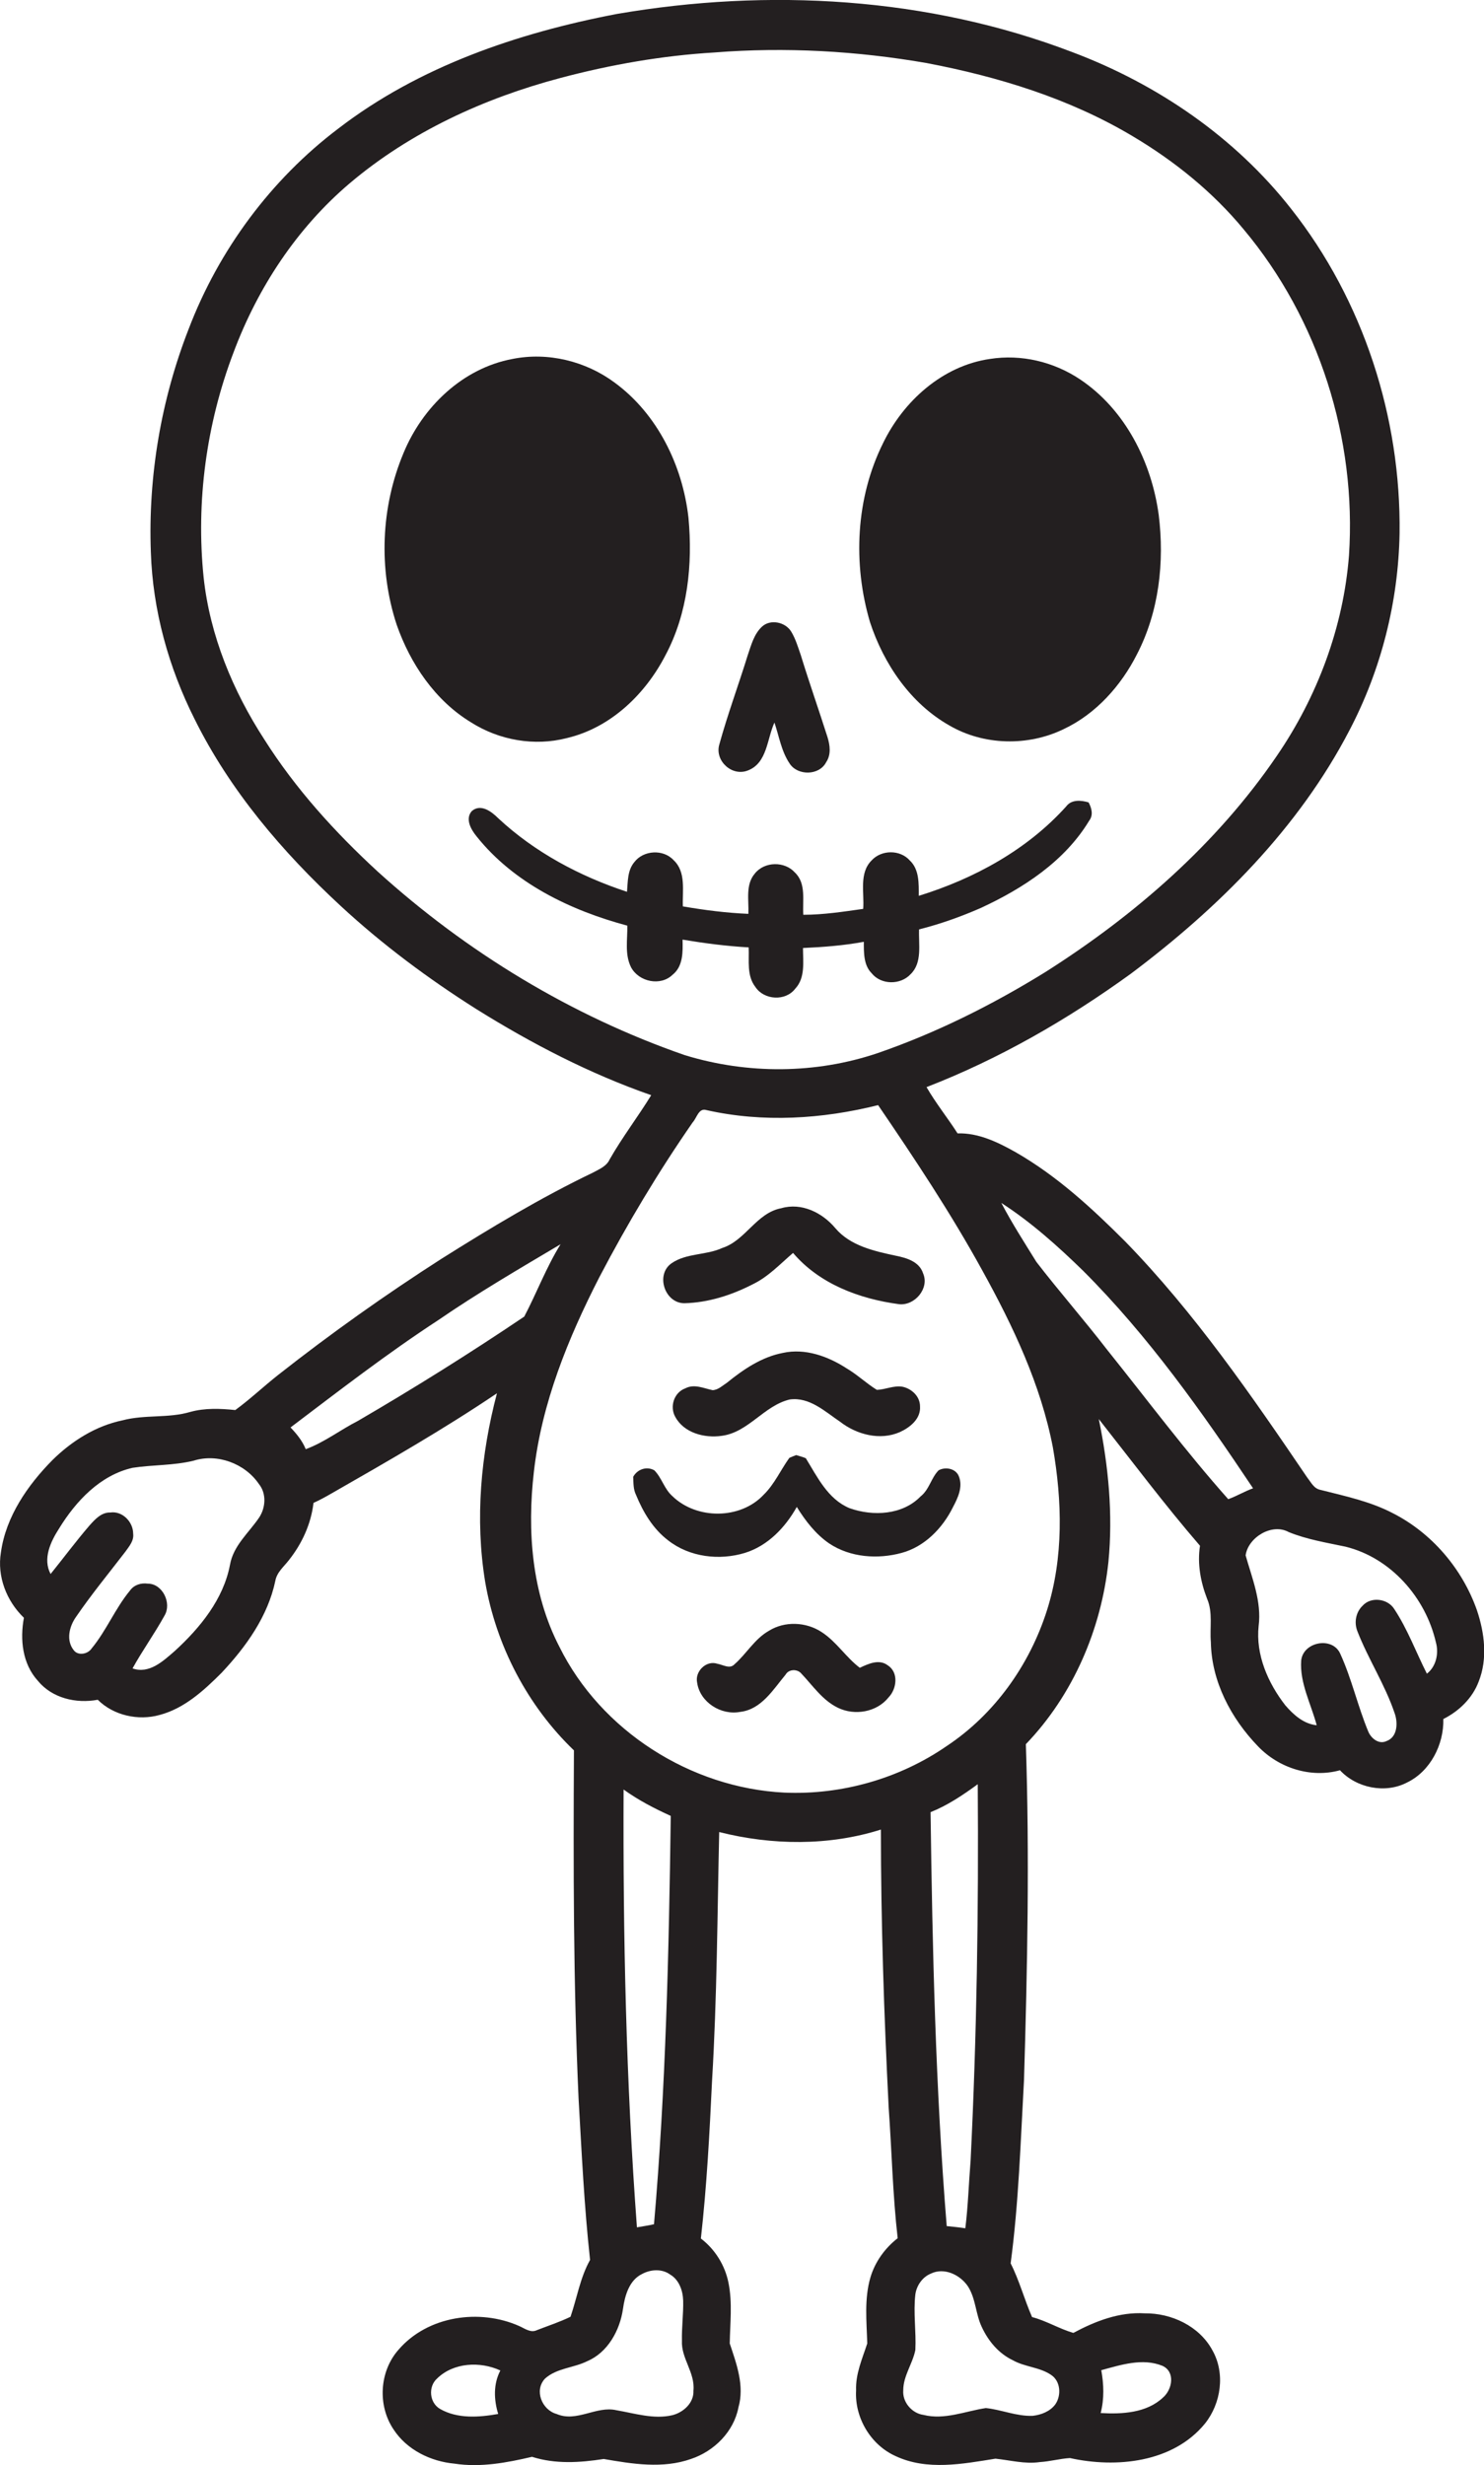
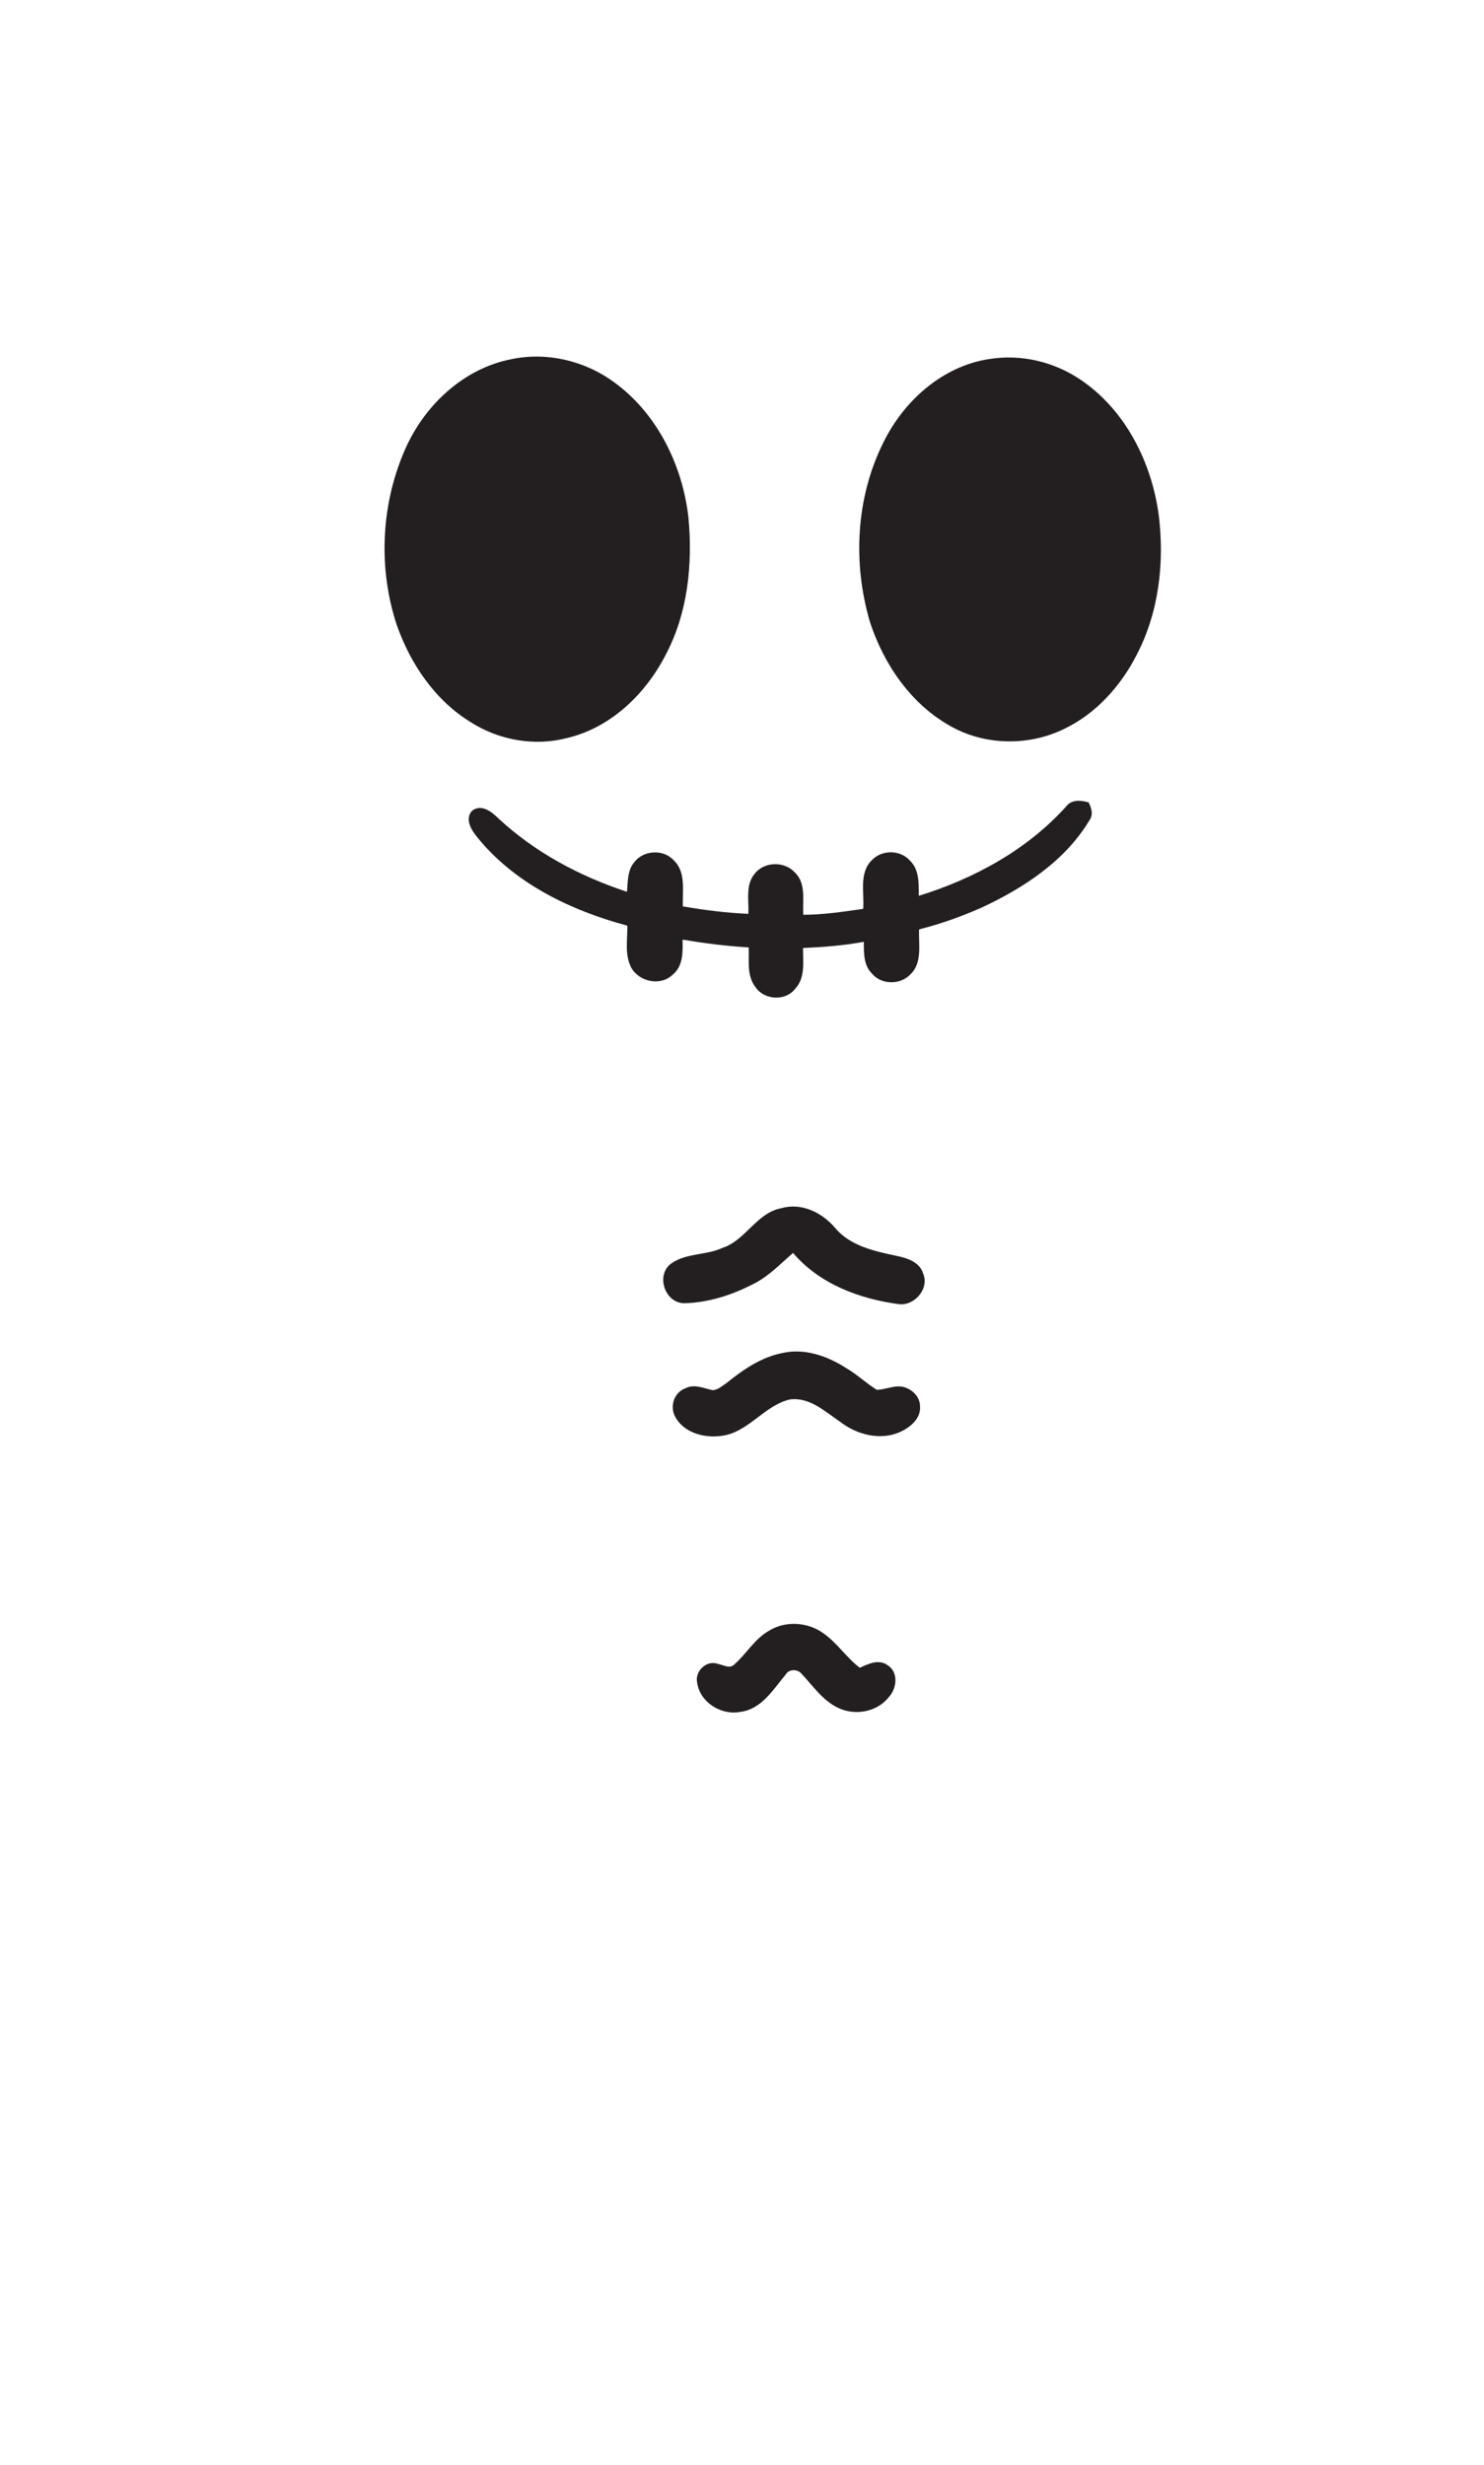
<svg xmlns="http://www.w3.org/2000/svg" version="1.1" id="Layer_1" x="0px" y="0px" viewBox="0 0 478.1 793.9" enable-background="new 0 0 478.1 793.9" xml:space="preserve">
  <g>
-     <path fill="#231F20" d="M475.8,518.5c-4.7-13.3-14.5-24.8-27.1-31.2c-7.3-3.8-15.4-5.5-23.3-7.5c-2.1-0.4-3-2.4-4.2-3.9   c-18-26.5-36.3-53.1-58.7-76.1c-10.8-10.8-22.1-21.2-35.4-28.8c-5.7-3.2-11.9-6.2-18.6-6c-3.2-5-7-9.7-10-14.9   c23.5-9.1,45.5-21.8,65.8-36.5c28.3-21.2,54.1-46.9,70.5-78.5c10.2-19.5,15.7-41.3,16.1-63.3c0.5-37.4-11.7-75.1-34.9-104.5   c-18.1-23.1-43.1-40.2-70.5-50.5C299-1,247.6-3.9,198.7,4.5C166.8,10.6,135,21.4,109,41.4c-21.7,16.4-38.5,39.1-48.2,64.5   c-8.9,22.8-13.1,47.4-12.2,71.9c0.6,18.7,5.7,37.1,14.1,53.8c11.4,23,28.3,42.8,47,60.1c13.5,12.5,28.3,23.5,43.8,33.3   c17.8,11.1,36.5,20.8,56.3,27.7c-4.3,7-9.3,13.5-13.4,20.7c-1,2.2-3.3,3.1-5.3,4.2c-16.9,8.1-33,17.8-48.9,27.8   c-18.1,11.6-35.7,24.1-52.6,37.4c-4.7,3.7-9,7.8-13.8,11.3c-4.8-0.5-9.8-0.7-14.5,0.6c-7.1,2.1-14.6,0.8-21.8,2.7   c-8.7,1.8-16.4,6.7-22.6,12.8c-8,8.1-15,18.2-16.6,29.7c-1.3,7.8,1.8,15.7,7.4,21.1c-1.3,7-0.5,14.8,4.5,20.3   c4.6,5.6,12.3,7.4,19.3,6.1c5.1,5.1,13.1,6.8,19.9,4.9c8-2.1,14.3-7.9,20-13.6c7.9-8.4,14.9-18.2,17.3-29.6   c0.5-2.8,2.8-4.6,4.4-6.7c4.2-5.3,7.1-11.6,7.9-18.4c2-0.9,4-2,5.9-3.1c18-10.3,36-20.6,53.2-32.2c-5.2,19.7-7.1,40.5-3.8,60.7   c3.5,20.5,13.6,39.9,28.6,54.3c-0.2,37.4-0.2,74.8,1.5,112.2c1,17.3,1.8,34.6,3.7,51.9c-3.2,5.7-4.2,12.2-6.3,18.3   c-3.5,1.7-7.2,2.9-10.8,4.3c-2,1-3.9-0.5-5.7-1.3c-12.8-5.7-29.5-3.3-38.9,7.6c-6.2,7-6.8,18-1.6,25.7c4.3,6.6,12,10.3,19.6,11   c8.4,1.3,16.9-0.3,25-2.2c7.5,2.4,15.4,1.9,23.1,0.7c9.2,1.6,19,3.2,28.1,0c7.5-2.5,13.8-8.8,15.3-16.6c2-7-0.6-14-2.8-20.6   c0.1-6.5,0.9-13.1-0.4-19.5c-1.1-5.6-4.3-10.8-8.9-14.3c1.9-16.9,2.8-33.9,3.6-50.8c1.6-26.7,1.7-53.4,2.3-80.1   c17,4.3,35.4,4.5,52.1-0.8c0,29.9,1,59.7,2.5,89.5c1,14,1.3,28.1,2.9,42.1c-4.1,3.2-7.3,7.6-8.8,12.7c-2,6.9-1.2,14.1-1,21.2   c-1.6,4.9-3.8,9.8-3.6,15.1c-0.5,8.8,4.7,17.6,12.8,21.2c10.1,4.7,21.5,2.5,32.1,0.8c4.8,0.5,9.5,1.8,14.3,1.1   c3.3-0.2,6.4-1.1,9.7-1.3c14.9,3.3,33.2,1.5,43.5-11.1c5.2-6.5,6.6-16.2,2.4-23.6c-4.2-7.8-13.2-12-21.8-11.9   c-8.2-0.5-15.9,2.5-23,6.3c-4.5-1.3-8.7-3.9-13.3-5.1c-2.5-5.7-4.1-11.8-6.9-17.3c2.6-19.5,3.2-39.3,4.3-59   c1.1-36.1,1.8-72.1,0.6-108.2c15.2-15.8,24.3-37,26.6-58.7c1.5-15.4,0-30.9-3.1-46c10.8,13.7,21.2,27.6,32.6,40.8   c-0.9,5.8,0.2,11.7,2.3,17.1c1.9,4.4,0.8,9.3,1.2,13.9c0.2,12.7,6.5,24.6,15.2,33.6c6.7,7,17,10.3,26.4,7.7   c5.3,5.7,14.5,7.6,21.5,4c7.6-3.6,12-12.3,11.8-20.5c5-2.5,9.4-6.7,11.4-12.1C479.3,534.2,478.3,525.9,475.8,518.5z M83.5,488.7   c-3.3,4.9-8.3,9-9.4,15.2c-2.1,11.1-9.6,20.3-17.8,27.8c-3.7,3.2-8.2,7.5-13.6,5.6c3.2-5.8,7.1-11.2,10.3-17   c2.4-4-0.6-10.3-5.4-10.3c-2.2-0.3-4.4,0.4-5.7,2.2c-4.8,5.8-7.6,12.9-12.4,18.7c-1.2,1.8-4.3,2.4-5.7,0.6   c-2.6-3.2-1.5-7.7,0.7-10.8c5-7.3,10.6-14.1,15.9-21c1.2-1.7,2.8-3.5,2.5-5.8c0-3.8-3.5-7.4-7.4-6.8c-2.8-0.1-4.9,2.2-6.6,4.1   c-4.4,5.1-8.4,10.5-12.6,15.7c-2.6-4.9,0-10.4,2.7-14.6c5.4-8.8,13.2-17.2,23.7-19.6c6.5-1,13.2-0.7,19.7-2.3   c7.6-2.4,16.5,0.9,21,7.5C85.9,481,85.6,485.5,83.5,488.7z M160.5,777.4c-6.2,1.1-13.1,1.6-18.7-1.6c-3.5-2-3.9-7.2-1-9.8   c5.3-5.2,13.9-5.6,20.4-2.6C158.9,767.8,159.1,772.8,160.5,777.4z M354.8,763.3c6.3-1.7,13.3-4,19.7-1.4c4.2,1.9,3.2,7.6,0.2,10.2   c-5.3,5-13.2,5.4-20.1,5C355.8,772.5,355.6,767.8,354.8,763.3z M121.7,280.7C107.9,268,95.2,254,85.2,238.2   c-10.2-15.7-17.6-33.6-19.6-52.3c-2.5-24.4,0.9-49.4,9.6-72.3C83,92.7,95.6,73.5,112.7,59c19.5-16.5,43.3-27.4,67.9-33.9   c16.2-4.3,32.8-7.2,49.6-8.2c22.8-1.8,45.8-0.5,68.3,3.4c23.1,4.4,46,11.4,66.3,23.5c13.5,8,25.9,18,35.9,30.1   c24.2,28.9,36.4,67.4,33.9,105c-1.8,23.1-10.2,45.5-23.3,64.6c-19.3,28.3-45.7,51.3-74.6,69.6c-17,10.5-35,19.5-53.8,26   c-20,6.8-42.1,6.9-62.3,0.7C184,327.1,150.3,306.6,121.7,280.7z M115.3,457.6c-5.7,2.9-10.8,6.9-16.8,9.1c-1.1-2.7-2.9-4.9-4.9-7   c15.6-11.8,31.1-23.8,47.5-34.5c12.8-8.8,26.2-16.6,39.5-24.5c-4.6,7.4-7.7,15.7-11.7,23.3C151.4,435.8,133.5,447,115.3,457.6z    M223.4,769.9c0.2,3.9-3.2,7-6.8,7.9c-6,1.4-12.1-0.6-18-1.6c-6.5-1.5-12.8,4-19.3,1.2c-4.7-1.3-7.3-7.6-3.7-11.4   c3.8-3.4,9.2-3.4,13.6-5.6c6.6-2.8,10.5-9.9,11.5-16.8c0.6-4.3,2-9.3,6.2-11.3c2.8-1.5,6.4-1.7,9,0.2c2.9,1.7,4.1,5.2,4.2,8.4   c0.1,4.3-0.5,8.6-0.4,12.9C219.4,759.5,224,764.1,223.4,769.9z M200.9,576.3c4.7,3.4,9.9,6.1,15.2,8.5   c-0.6,43.9-1.6,87.8-5.4,131.5c-1.8,0.4-3.7,0.7-5.5,1C201.7,670.5,200.7,623.4,200.9,576.3z M326.3,760.1   c3.9,2.2,8.6,2.2,12.3,4.7c3.1,2,3.4,6.6,1.4,9.5c-1.7,2.3-4.6,3.4-7.3,3.7c-5.2,0.2-10.1-2-15.1-2.5c-6.6,1-13.3,3.9-20.1,2.2   c-3.7-0.5-6.8-4.1-6.5-7.9c0-4.7,3-8.5,3.9-13c0.3-6-0.7-12,0-17.9c0.4-2.9,2.3-5.6,5-6.7c4.3-2.1,9.5,0.4,12,4.2   c2.5,4,2.4,8.8,4.4,13C318.4,753.9,321.7,757.9,326.3,760.1z M299.8,583.6c5.5-2.2,10.4-5.5,15.2-9c0.3,40.4-0.3,80.8-2.3,121.2   c-0.6,7.3-0.8,14.5-1.7,21.8c-2-0.3-4-0.5-6-0.7C301.4,672.5,300.4,628,299.8,583.6z M337.3,518.6c-5.6,17.6-16.9,33.5-32.3,43.7   c-15.2,10.5-33.9,15.8-52.3,15c-30.2-1.5-59.1-19.9-72.5-47c-8.9-17.2-10.4-37.3-8.2-56.3c2.5-22.1,11-43,21.1-62.7   c9-17.2,19-33.9,30.1-49.9c1.3-1.4,1.9-4.7,4.4-3.9c18.2,4.1,37.3,2.9,55.3-1.6c11.8,17.3,23.5,34.9,33.6,53.3   c9.9,17.9,18.8,36.7,22.7,56.9C342.2,483.3,342.7,501.6,337.3,518.6z M356.7,434.7c-7.4-9.6-15.4-18.7-22.8-28.3   c-3.9-6.3-7.9-12.5-11.3-19c9.6,6.2,18.2,13.9,26.4,21.9c21,21,38.2,45.3,54.7,70c-2.8,1-5.2,2.5-8,3.5   C382,467.4,369.6,450.8,356.7,434.7z M459.7,539c-3.5-6.9-6.2-14.3-10.5-20.8c-2.1-3.4-7.5-4.1-10.2-1.1c-2.2,2.1-2.8,5.4-1.7,8.2   c3.5,9,8.9,17.2,12,26.4c1.1,3,1,7.7-2.6,9c-2.5,1.2-5-0.9-5.9-3.1c-3.4-8.2-5.3-16.9-9-25c-2.5-5.7-12-3.9-12.6,2.2   c-0.5,7.2,3.2,14,5,20.8c-4.2-0.4-7.5-3.4-10.1-6.4c-5.6-7.2-9.6-16.3-8.6-25.6c1-7.8-2.1-15.3-4.2-22.7c0.8-5.8,8.5-10.5,13.9-7.5   c5.9,2.4,12.2,3.4,18.3,4.7c14.6,3.6,25.8,16.4,29.1,30.8C463.6,532.4,462.7,536.7,459.7,539z" />
    <path fill="#231F20" d="M182.6,237.7c14.1-3.3,25.3-14.1,31.8-26.7c7.2-13.5,8.8-29.3,7.4-44.3c-1.9-16.8-10-33.4-23.8-43.5   c-9.3-6.9-21.5-9.9-32.9-7.6c-16.1,3-29,15.5-35.1,30.3c-7.3,17.4-8.1,37.4-2.2,55.3c4.4,12.6,12.4,24.4,23.9,31.4   C160.8,238.4,172.2,240.4,182.6,237.7z" />
    <path fill="#231F20" d="M305.8,233.6c11.1,6.5,25.4,6.8,36.9,1.2c10.4-4.9,18.5-14,23.6-24.1c7.1-13.7,8.9-29.7,7-44.9   c-2.3-17-10.8-33.9-25.3-43.6c-8.5-5.7-19-8.2-29.1-6.6c-15.2,2.2-27.8,13.5-34.4,27.1c-8.8,17.7-9.8,38.8-4.2,57.7   C284.7,213.8,293.3,226.5,305.8,233.6z" />
-     <path fill="#231F20" d="M241,248.1c6.2-2.4,6.1-10.2,8.5-15.4c1.5,4.4,2.2,9.2,4.9,13.2c2.6,4,9.6,3.9,11.8-0.5   c1.6-2.4,1.2-5.4,0.4-8c-2.8-8.8-5.9-17.6-8.6-26.4c-0.9-2.6-1.7-5.3-3.1-7.6c-1.9-3.1-6.7-4.1-9.4-1.6c-2.6,2.4-3.5,6-4.6,9.2   c-3,9.7-6.5,19.1-9.2,28.9C230.3,245.1,235.9,250.2,241,248.1z" />
    <path fill="#231F20" d="M241.2,305.1c0.2,4.3-0.7,9.1,2.2,12.8c2.8,4.2,9.7,4.6,12.8,0.5c3.3-3.5,2.5-8.7,2.5-13.1   c6.6-0.3,13.2-0.8,19.6-2c0,3.4-0.1,7.5,2.5,10.1c3,3.8,9.3,3.9,12.6,0.3c3.8-3.7,2.5-9.6,2.7-14.4c6.8-1.7,13.5-4.1,19.9-6.9   c13.6-6.3,27-15,34.9-28.1c1.4-1.8,0.8-4.1-0.2-5.9c-2.4-0.7-5.5-1-7.2,1.3c-12.6,14-29.7,23.3-47.5,28.8c0-3.9,0.2-8.5-2.9-11.4   c-3.1-3.5-9.1-3.5-12.3,0c-4.1,4.1-2.3,10.4-2.7,15.6c-6.4,0.9-12.8,1.9-19.3,1.9c-0.3-4.5,1-10.1-2.7-13.6   c-3.3-3.7-9.8-3.6-12.9,0.3c-3.1,3.6-1.9,8.6-2.1,13c-7.1-0.3-14.1-1.2-21.1-2.4c-0.2-5,1.1-11.1-3-14.9c-3.3-3.6-9.7-3.2-12.6,0.6   c-2.3,2.7-2.1,6.3-2.4,9.6c-15.2-5-29.7-12.7-41.5-23.7c-2.1-2.1-5.6-4.8-8.5-2.3c-2.2,2.5-0.3,5.9,1.5,8.1   c12,15.1,30.3,23.9,48.6,28.8c0.1,4.4-0.9,9.2,1.2,13.4c2.5,4.7,9.5,6.2,13.4,2.4c3.4-2.7,3.3-7.4,3.2-11.3   C227.1,303.8,234.1,304.7,241.2,305.1z" />
    <path fill="#231F20" d="M220.5,419.7c7.7-0.2,15.2-2.6,22-6.1c5-2.4,8.8-6.5,13-10.1c8.5,10,21.4,14.8,34.1,16.5   c5.1,0.6,9.9-5.1,7.8-9.9c-1.2-3.8-5.3-5-8.8-5.7c-7-1.5-14.7-3.2-19.5-8.9c-4.2-5-10.9-8.3-17.4-6.4c-8,1.5-11.5,10.4-19,12.8   c-5.2,2.4-11.5,1.6-16.3,4.9C211.1,410.4,214.1,419.7,220.5,419.7z" />
    <path fill="#231F20" d="M290.8,446.6c-2.8-0.5-5.5,0.9-8.3,1c-3.4-2.1-6.3-4.9-9.7-6.9c-6-3.9-13.4-6.6-20.6-5   c-6.8,1.3-12.7,5.3-18,9.6c-1.4,0.9-2.8,2.3-4.6,2.4c-2.9-0.6-5.9-2.1-8.8-0.6c-3.6,1.3-5.1,5.8-3.3,9.1c2.8,5.3,9.5,7,15,6.2   c8.6-1.1,13.6-9.7,21.9-11.7c6.4-0.9,11.4,3.9,16.3,7.2c5.3,4.1,12.8,6.1,19.2,3.3c3.3-1.5,6.8-4.3,6.5-8.3   C296.4,449.6,293.6,447.2,290.8,446.6z" />
-     <path fill="#231F20" d="M302.4,473.5c-2.4,2.4-3,6.2-5.8,8.4c-5.8,6-15.3,6.5-22.9,3.8c-7-2.9-10.4-10.1-14.1-16.1   c-1-0.4-2.1-0.7-3.1-1c-0.6,0.2-1.7,0.7-2.2,0.9c-2.8,3.9-4.8,8.5-8.3,11.9c-7.5,8-21.6,8-29.4,0.4c-2.6-2.3-3.4-5.9-5.8-8.3   c-2.5-1.4-5.5-0.3-6.8,2.1c0.1,2,0,4,0.9,5.8c2.3,5.6,5.5,11,10.4,14.7c6.9,5.4,16.5,6.5,24.7,4c7.4-2.3,13-8.2,16.7-14.8   c2.8,4.5,6.1,8.8,10.5,11.8c6.8,4.5,15.6,5.1,23.3,3c7.4-2,13.2-8,16.5-14.7c1.6-3,3.3-6.6,1.9-10   C307.9,472.9,304.6,472.3,302.4,473.5z" />
    <path fill="#231F20" d="M286,536.3c-2.8-2.1-6.2-0.5-9,0.8c-4.5-3.4-7.5-8.4-12.3-11.5c-5-3.3-11.9-3.6-17-0.4   c-4.6,2.6-7.2,7.4-11.1,10.8c-1.5,1.6-3.7,0.1-5.5-0.2c-3.6-1.2-7.3,2.5-6.5,6.1c0.9,6.3,7.7,10.6,13.9,9.4   c6.8-0.8,10.6-7.2,14.6-12c1-1.8,3.8-1.9,5.1-0.3c3.7,3.9,6.8,8.6,11.8,11c5.4,2.6,12.5,1.4,16.3-3.4   C288.9,543.9,289.6,538.6,286,536.3z" />
  </g>
</svg>